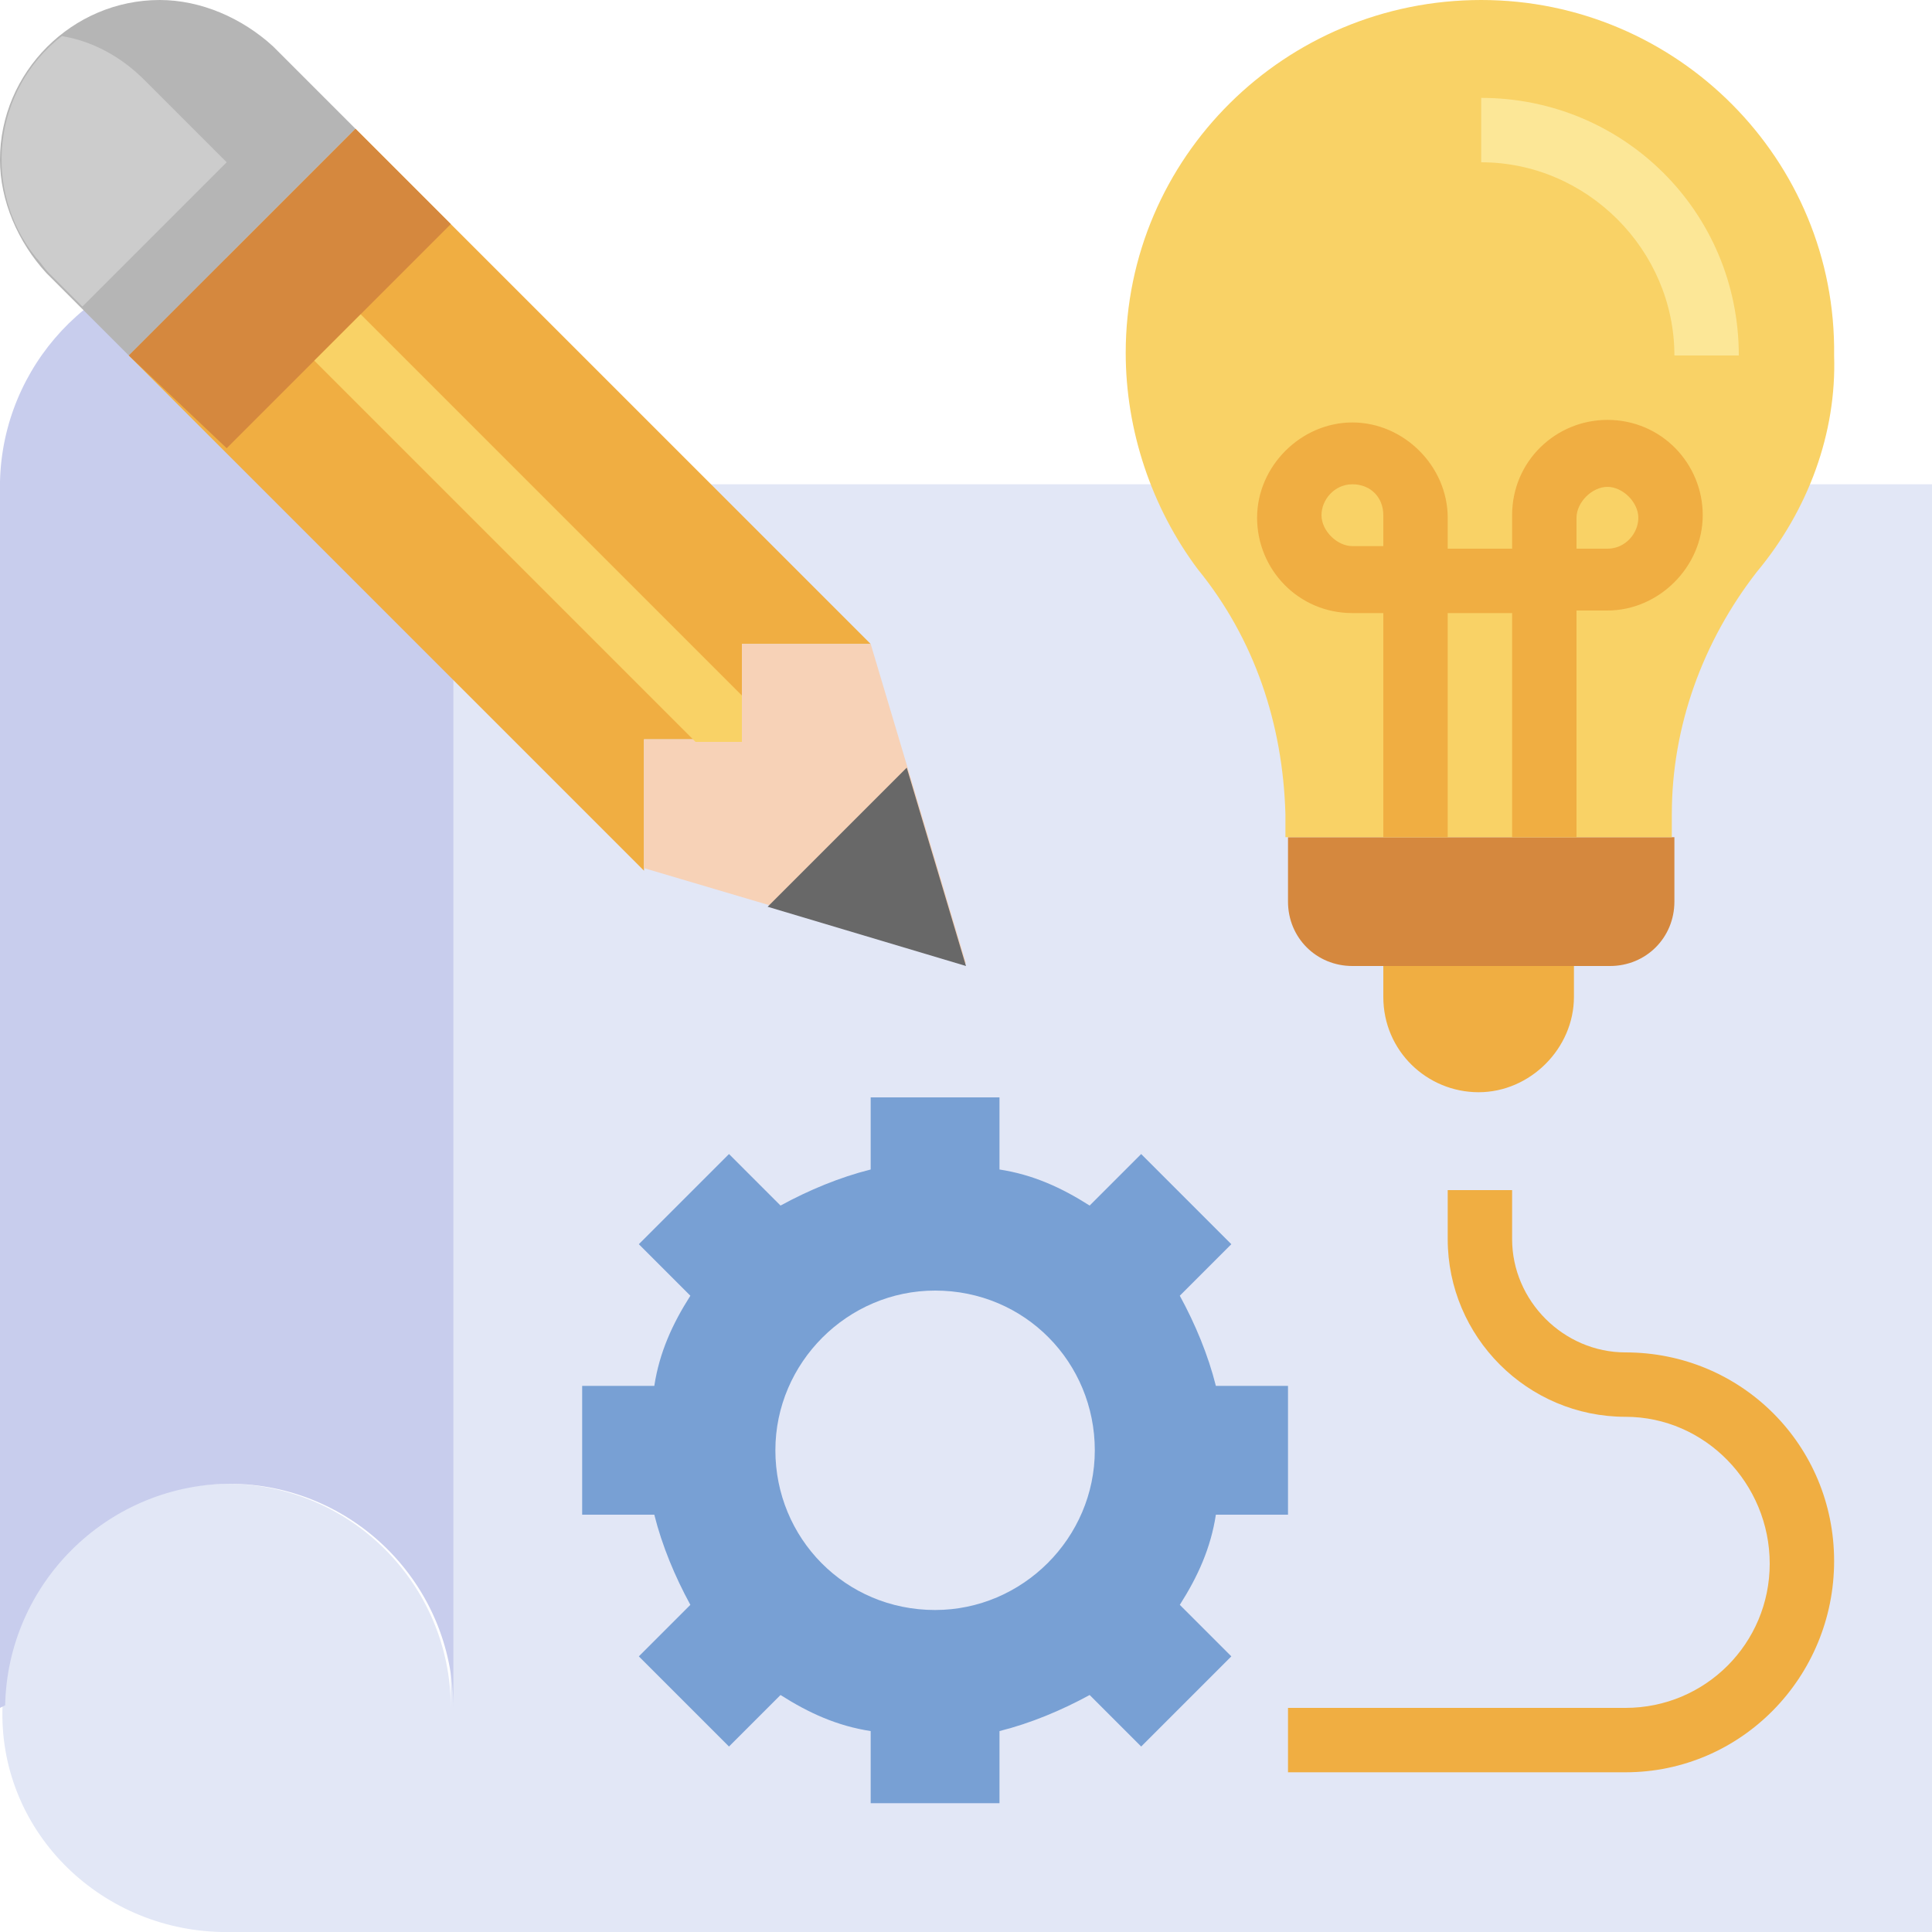
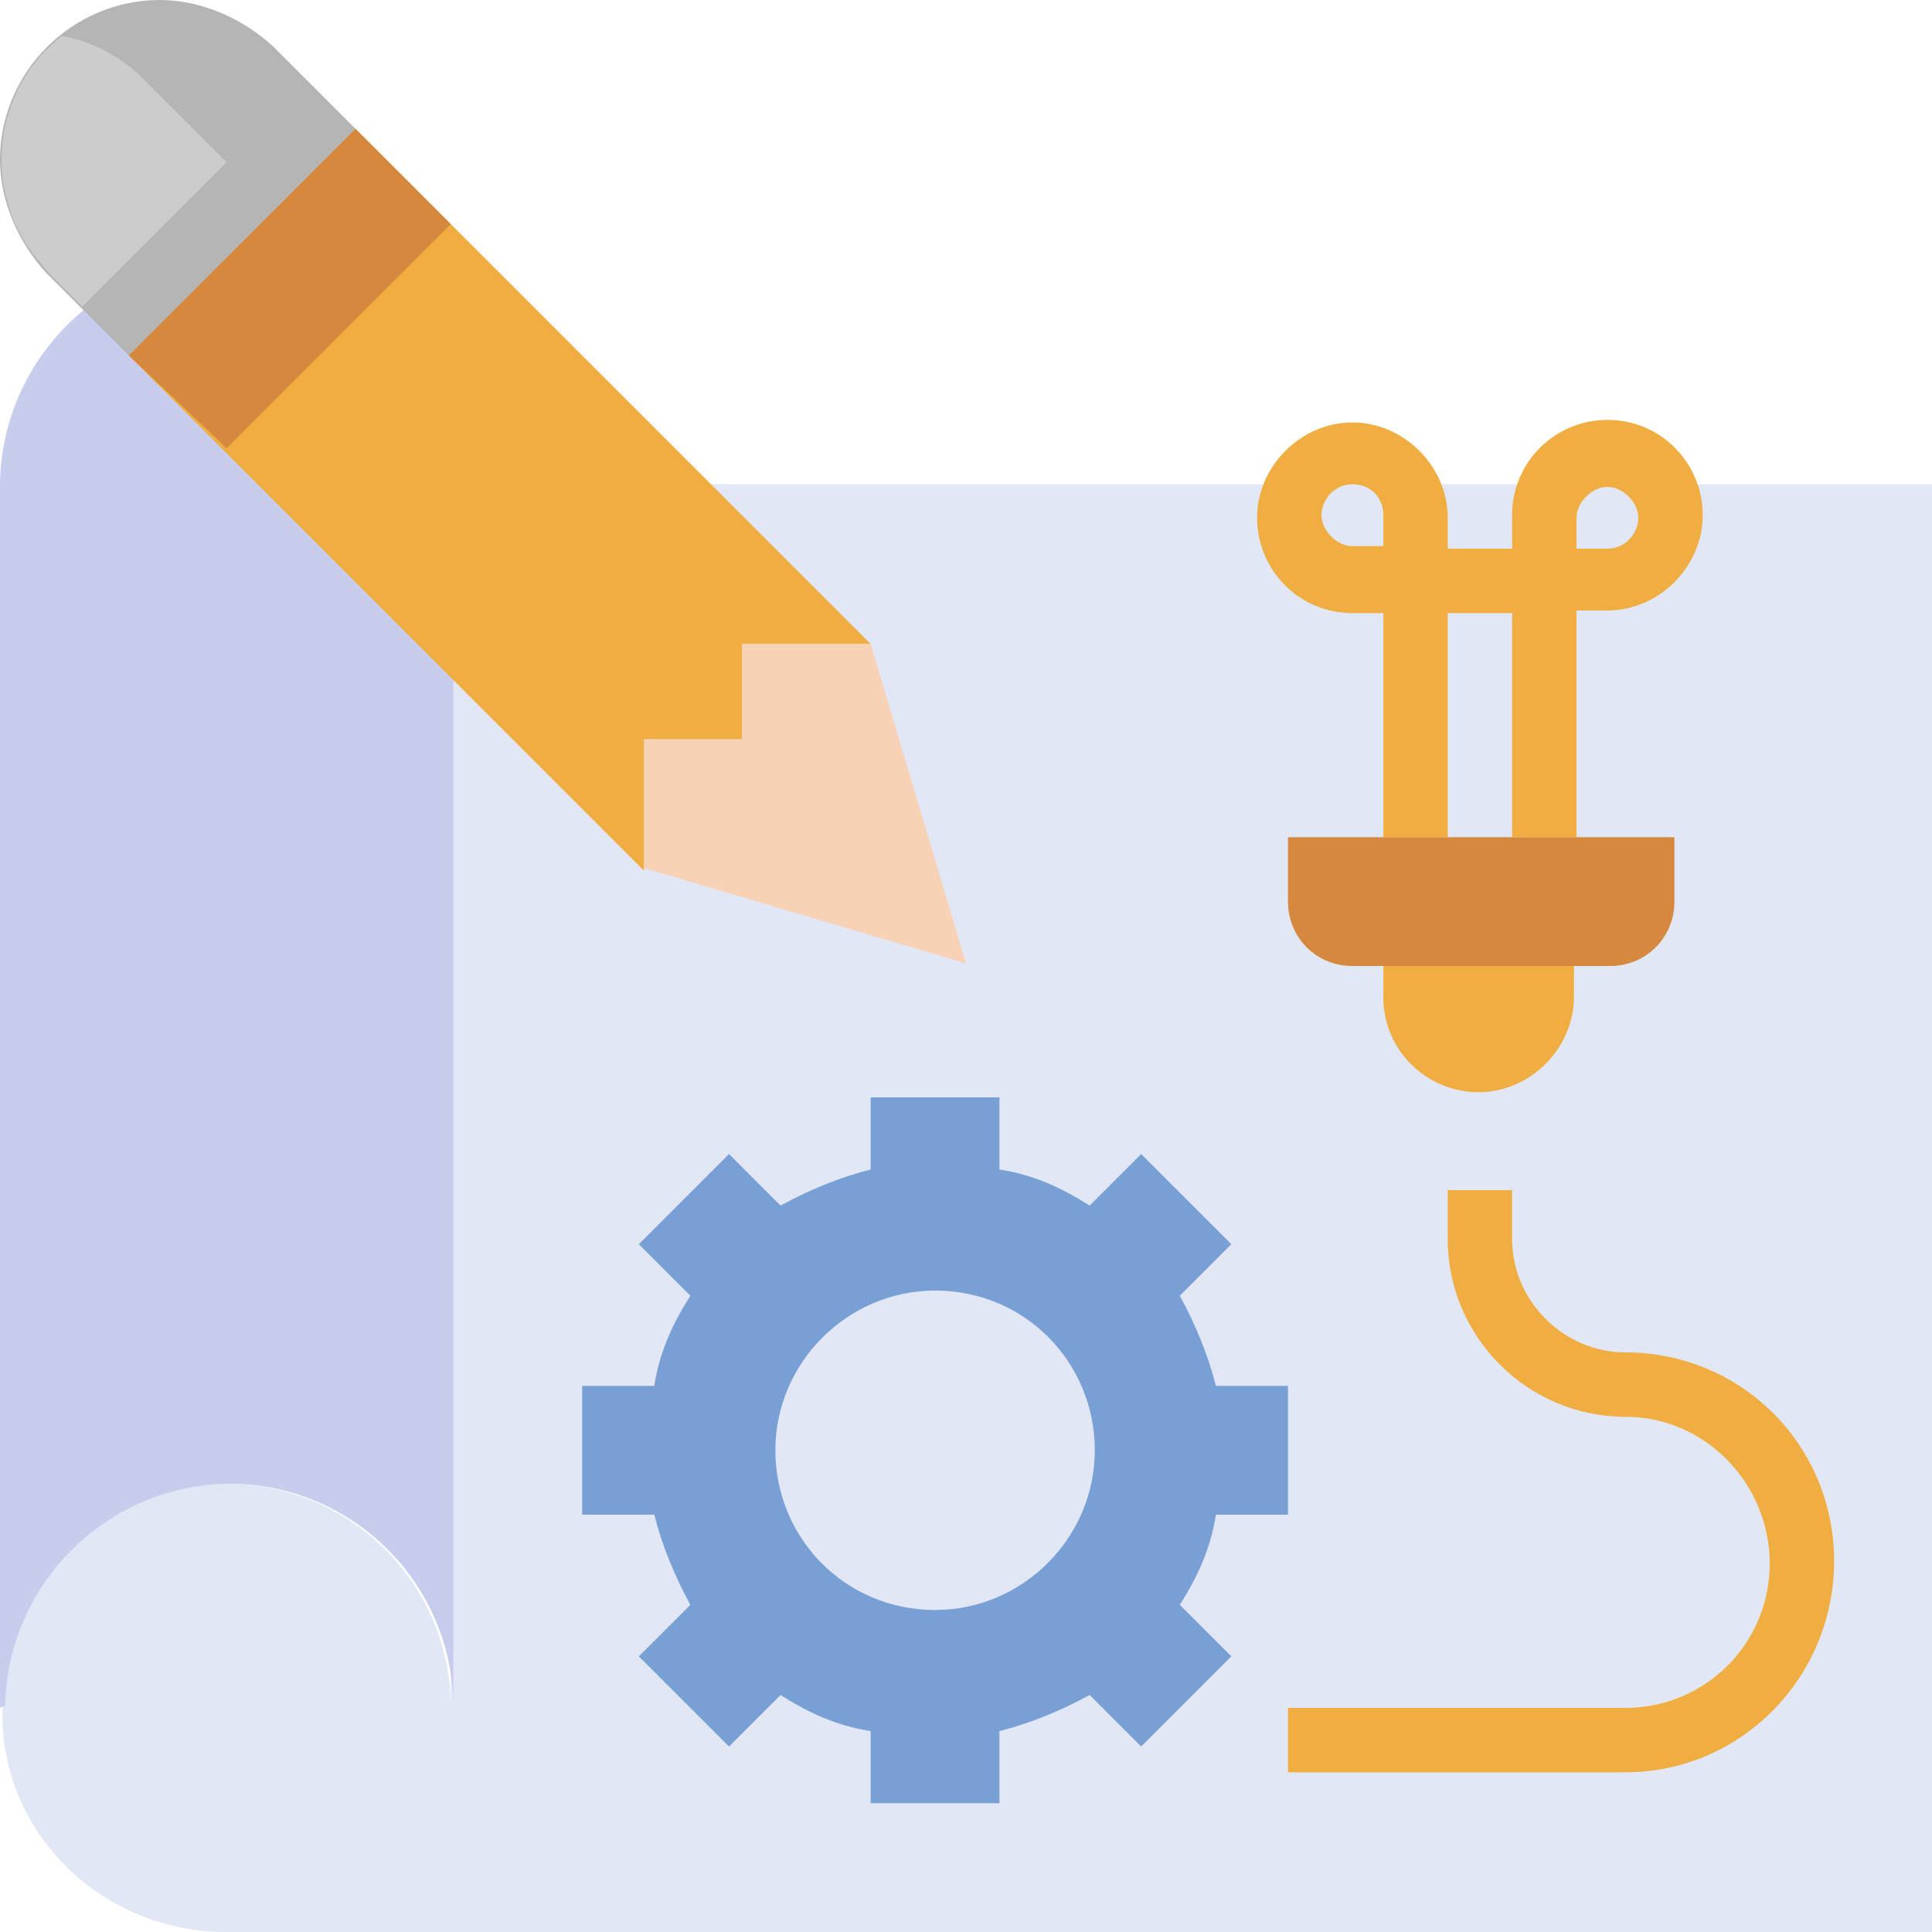
<svg xmlns="http://www.w3.org/2000/svg" version="1.1" id="Layer_3" x="0px" y="0px" width="75px" height="75px" viewBox="0 0 75 75" style="enable-background:new 0 0 75 75;" xml:space="preserve">
  <style type="text/css">
	.st0{fill:#E2E7F6;}
	.st1{fill:#D5883E;}
	.st2{fill:#C8CDED;}
	.st3{fill:#F0AE42;}
	.st4{fill:#B5B5B5;}
	.st5{fill:#CCCCCC;}
	.st6{fill:#F7D2B7;}
	.st7{fill:#686868;}
	.st8{fill:#78A0D4;}
	.st9{fill:#F9D266;}
	.st10{fill:#FCE797;}
</style>
  <g>
    <path class="st0" d="M17.5,18.8v47.5c0-4.8-3.9-8.7-8.7-8.7c0,0-0.1,0-0.1,0c-4.7,0.1-8.5,3.9-8.6,8.6C-0.1,71,3.8,74.9,8.6,75   c0,0,0.1,0,0.1,0H75V18.8H17.5z" />
    <path class="st1" d="M50,32.5V35c0,1.4,1.1,2.5,2.5,2.5h10c1.4,0,2.5-1.1,2.5-2.5v-2.5" />
    <path class="st2" d="M0,66.3V19.1c-0.1-4.5,3.2-8.4,7.7-9c4.8-0.6,9.2,2.8,9.8,7.6c0,0.4,0.1,0.7,0.1,1.1v47.5   c0-4.8-3.9-8.7-8.7-8.7c0,0-0.1,0-0.1,0c-4.7,0.1-8.5,3.9-8.6,8.6L0,66.3z" />
    <path class="st3" d="M25,33.8l-20-20L13.8,5l20,20h-5v3.7H25V33.8z" />
    <path class="st4" d="M13.8,5L5,13.8l-3.2-3.2C0.7,9.4,0,7.8,0,6.2C0,2.8,2.8,0,6.2,0c1.6,0,3.2,0.7,4.4,1.8L13.8,5z" />
    <path class="st5" d="M8.8,6.3L5.6,3.1c-0.9-0.9-2-1.5-3.2-1.7c-2.7,2.1-3.1,6-1,8.6c0.2,0.2,0.3,0.4,0.5,0.6l1.3,1.3L8.8,6.3z" />
    <path class="st1" d="M5,13.8L13.8,5l3.7,3.7l-8.7,8.7L5,13.8z" />
    <path class="st6" d="M33.8,25h-5v3.7H25v5l12.5,3.7L33.8,25z" />
-     <path class="st7" d="M35.2,29.8l-5.4,5.4l7.7,2.3L35.2,29.8z" />
    <path class="st8" d="M50,58.8v-5h-2.8c-0.3-1.2-0.8-2.4-1.4-3.5l2-2l-3.5-3.5l-2,2c-1.1-0.7-2.2-1.2-3.5-1.4v-2.8h-5v2.8   c-1.2,0.3-2.4,0.8-3.5,1.4l-2-2l-3.5,3.5l2,2c-0.7,1.1-1.2,2.2-1.4,3.5h-2.8v5h2.8c0.3,1.2,0.8,2.4,1.4,3.5l-2,2l3.5,3.5l2-2   c1.1,0.7,2.2,1.2,3.5,1.4V70h5v-2.8c1.2-0.3,2.4-0.8,3.5-1.4l2,2l3.5-3.5l-2-2c0.7-1.1,1.2-2.2,1.4-3.5H50z M36.3,62.5   c-3.5,0-6.2-2.8-6.2-6.2s2.8-6.2,6.2-6.2c3.5,0,6.2,2.8,6.2,6.2S39.7,62.5,36.3,62.5z" />
-     <path class="st9" d="M14,12.2L12.2,14L27,28.8h1.8V27L14,12.2z" />
-     <path class="st9" d="M71.2,13.8C71.3,6.2,65.1,0,57.5,0c-7.6,0-13.8,6.1-13.8,13.7c0,3,1,6,2.8,8.4c2.2,2.7,3.3,6,3.4,9.5v0.9h15   v-0.9c0-3.4,1.2-6.7,3.3-9.4C70.2,19.8,71.3,16.8,71.2,13.8z" />
    <path class="st3" d="M53.7,37.5v1.2c0,2.1,1.7,3.7,3.7,3.7s3.7-1.7,3.7-3.7v-1.2" />
-     <path class="st10" d="M67.5,13.8H65c0-4.1-3.4-7.5-7.5-7.5V3.8C63,3.8,67.5,8.2,67.5,13.8z" />
    <g>
      <path class="st3" d="M61.2,32.5h-2.5v-8.7h-2.5v8.7h-2.5v-8.7h-1.2c-2.1,0-3.7-1.7-3.7-3.7s1.7-3.7,3.7-3.7s3.7,1.7,3.7,3.7v1.2    h2.5V20c0-2.1,1.7-3.7,3.7-3.7c2.1,0,3.7,1.7,3.7,3.7s-1.7,3.7-3.7,3.7h-1.2V32.5z M61.2,21.3h1.2c0.7,0,1.2-0.6,1.2-1.2    s-0.6-1.2-1.2-1.2s-1.2,0.6-1.2,1.2V21.3z M52.5,18.8c-0.7,0-1.2,0.6-1.2,1.2s0.6,1.2,1.2,1.2h1.2V20    C53.7,19.3,53.2,18.8,52.5,18.8z" />
      <path class="st3" d="M63.1,68.8H50v-2.5h13.1c3.1,0,5.6-2.5,5.6-5.6S66.2,55,63.1,55l0,0c-3.8,0-6.9-3.1-6.9-6.9v-1.9h2.5v1.9    c0,2.4,2,4.4,4.4,4.4c4.5,0,8.1,3.6,8.1,8.1S67.6,68.8,63.1,68.8z" />
    </g>
  </g>
</svg>